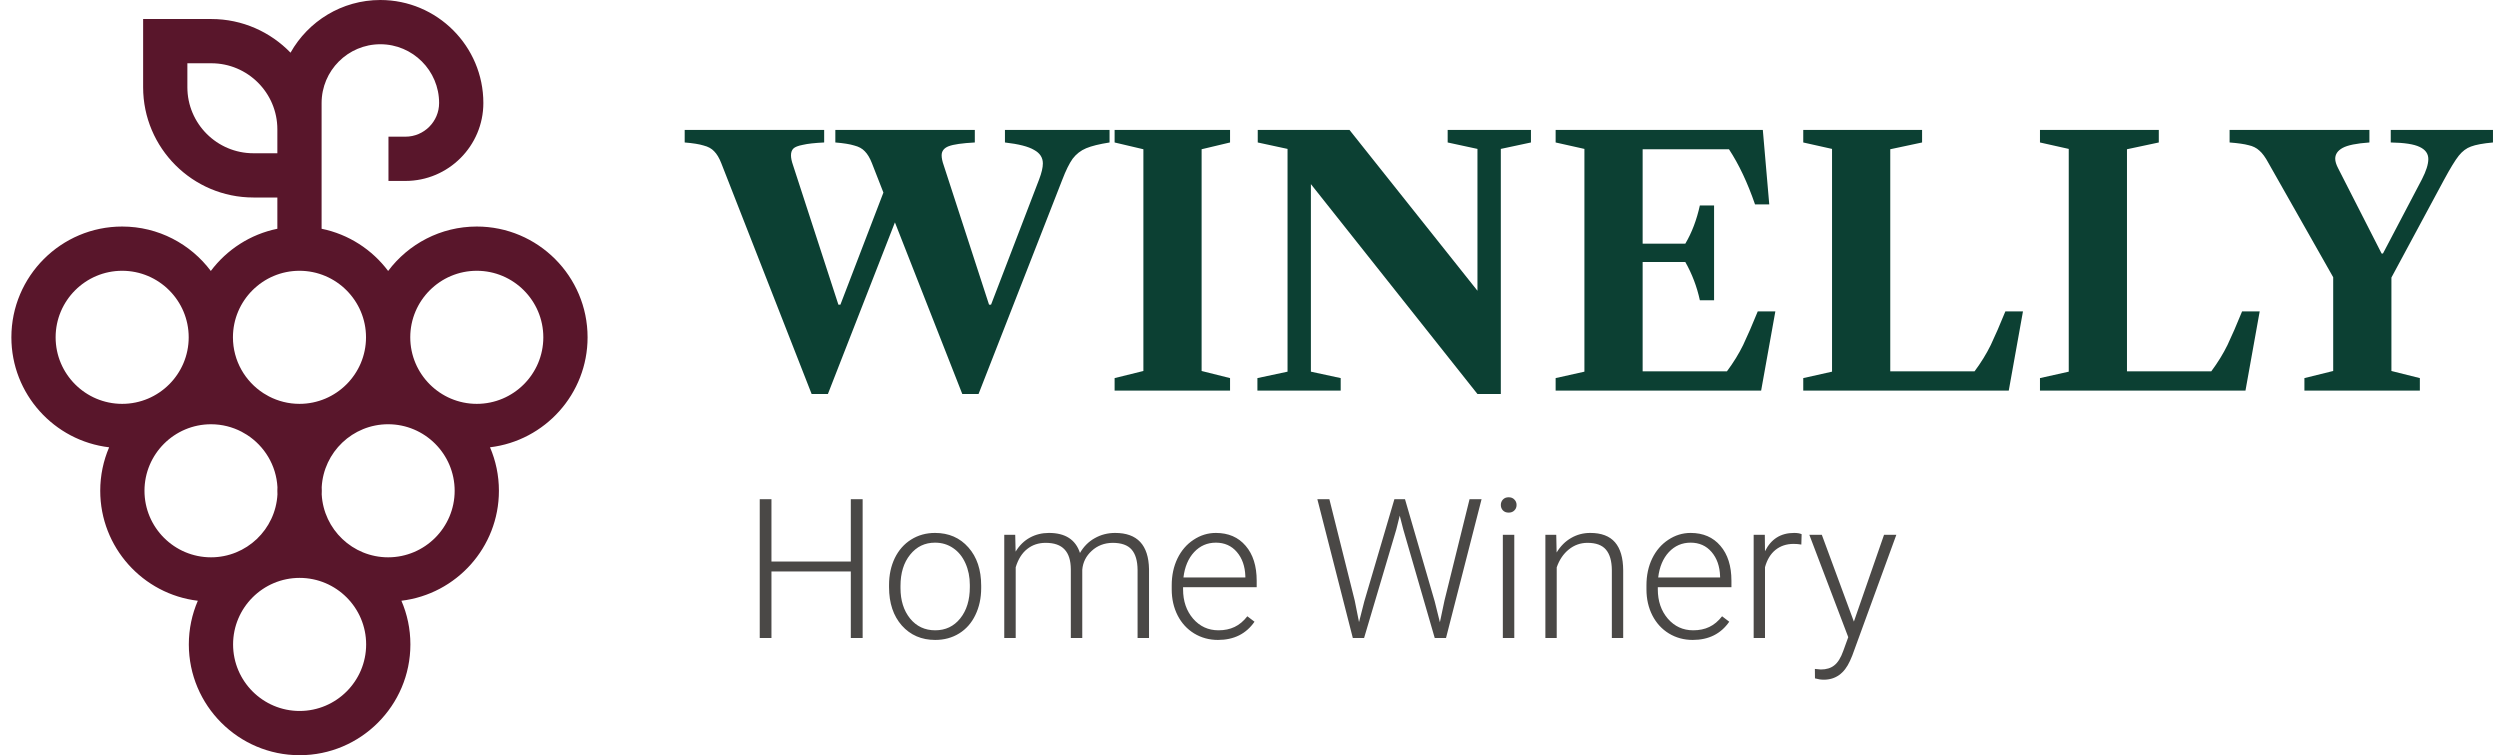
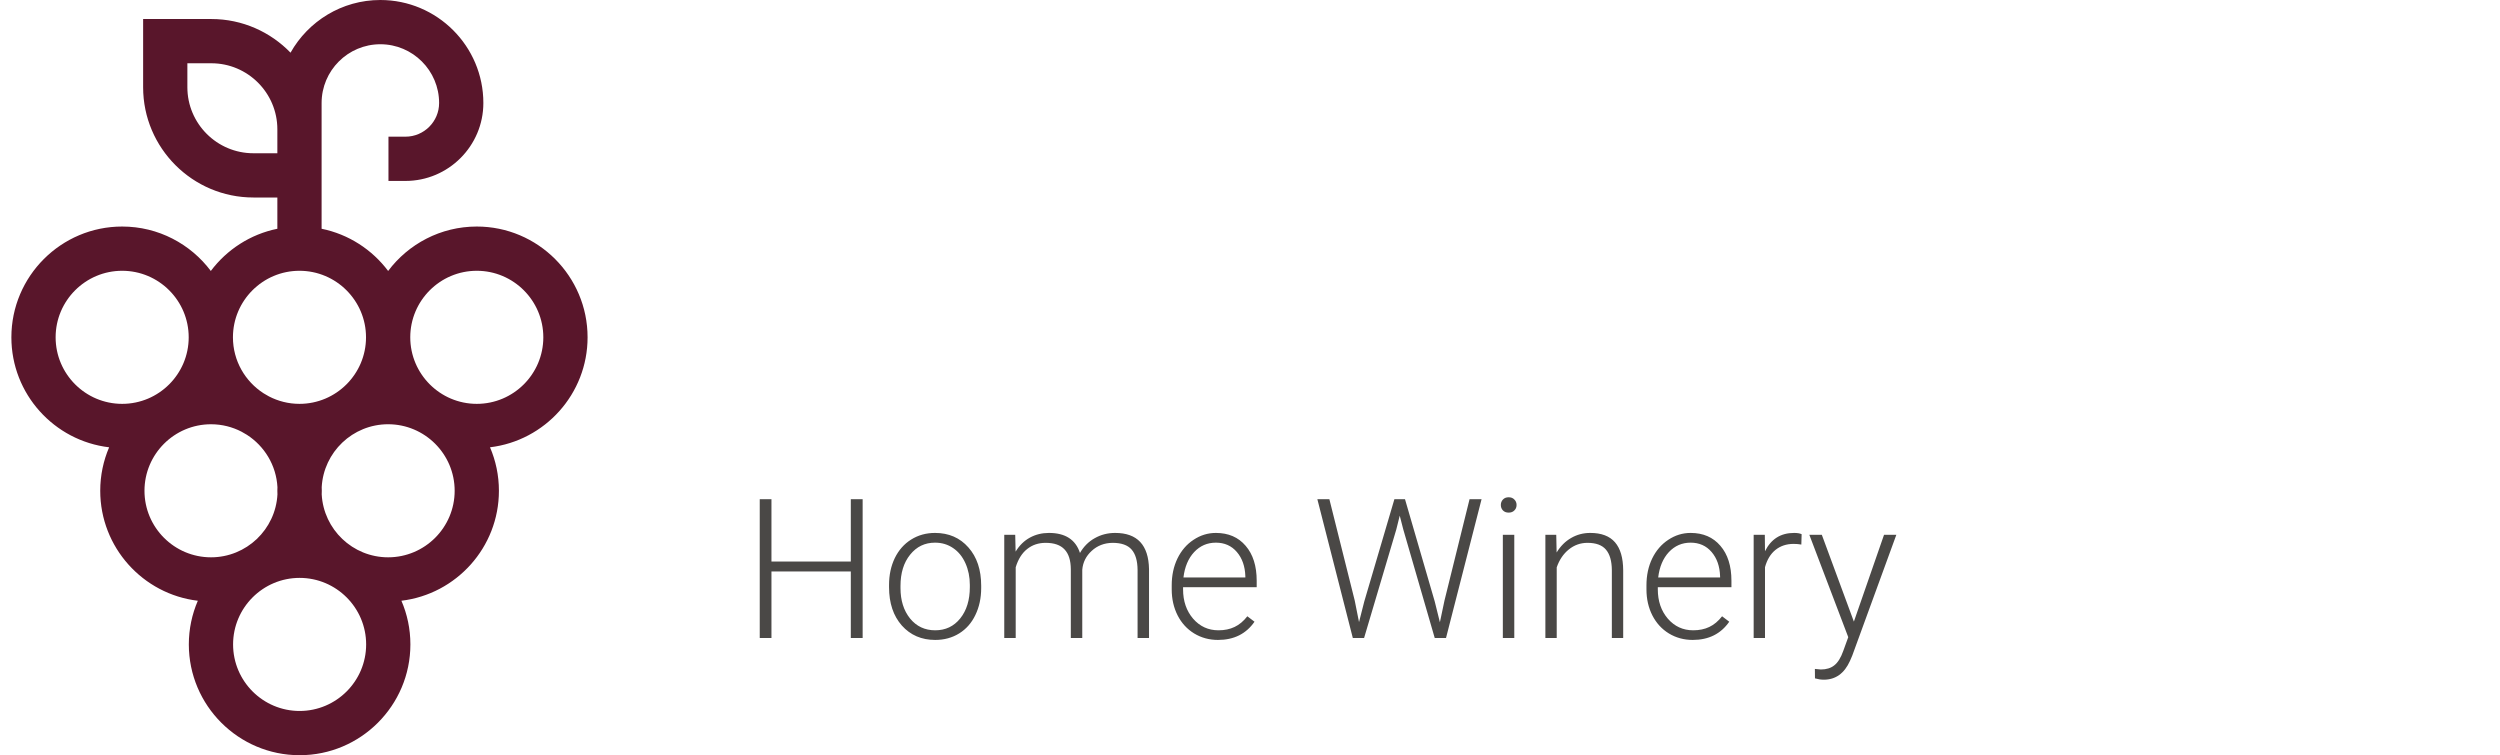
<svg xmlns="http://www.w3.org/2000/svg" width="192" height="58" viewBox="0 0 192 58" fill="none">
-   <path d="M55.392 12.528C55.236 12.129 55.054 11.826 54.846 11.618C54.655 11.41 54.387 11.263 54.04 11.176C53.711 11.072 53.225 10.994 52.584 10.942V9.98H63.296V10.942C62.568 10.977 62.022 11.037 61.658 11.124C61.294 11.193 61.051 11.289 60.93 11.41C60.809 11.531 60.748 11.705 60.748 11.93C60.748 12.138 60.8 12.389 60.904 12.684L64.388 23.396H64.544L67.846 14.79L66.962 12.528C66.806 12.129 66.624 11.826 66.416 11.618C66.225 11.41 65.957 11.263 65.61 11.176C65.281 11.072 64.795 10.994 64.154 10.942V9.98H74.866V10.942C73.895 10.994 73.228 11.089 72.864 11.228C72.5 11.367 72.318 11.601 72.318 11.93C72.318 12.138 72.37 12.389 72.474 12.684L75.958 23.396H76.114L79.806 13.776C79.997 13.273 80.092 12.866 80.092 12.554C80.092 12.103 79.867 11.757 79.416 11.514C78.983 11.254 78.237 11.063 77.18 10.942V9.98H85.214V10.942C84.434 11.063 83.836 11.211 83.42 11.384C83.004 11.557 82.657 11.826 82.38 12.19C82.12 12.554 81.851 13.1 81.574 13.828L75.152 30.26H73.904L68.73 17.078L63.582 30.26H62.334L55.392 12.528ZM85.602 10.942V9.98H94.468V10.942L92.284 11.462V28.492L94.468 29.038V30H85.602V29.038L87.812 28.492V11.462L85.602 10.942ZM113.469 30.26L100.677 14.14V28.544L102.965 29.038V30H96.569V29.038L98.883 28.544V11.436L96.595 10.942V9.98H103.641L113.469 22.33V11.436L111.181 10.942V9.98H117.577V10.942L115.263 11.436V30.26H113.469ZM136.347 23.916L135.255 30H119.473V29.038L121.683 28.544V11.436L119.473 10.942V9.98H135.385L135.879 15.7H134.787C134.215 14.036 133.548 12.623 132.785 11.462H126.155V18.716H129.431C129.934 17.867 130.306 16.887 130.549 15.778H131.641V23.058H130.549C130.324 22.018 129.951 21.039 129.431 20.12H126.155V28.518H132.629C133.132 27.842 133.548 27.166 133.877 26.49C134.206 25.797 134.579 24.939 134.995 23.916H136.347ZM145.172 28.518H151.646C152.149 27.842 152.565 27.166 152.894 26.49C153.224 25.797 153.596 24.939 154.012 23.916H155.364L154.272 30H138.49V29.038L140.7 28.544V11.436L138.49 10.942V9.98H147.616V10.942L145.172 11.462V28.518ZM163.352 28.518H169.826C170.329 27.842 170.745 27.166 171.074 26.49C171.403 25.797 171.776 24.939 172.192 23.916H173.544L172.452 30H156.67V29.038L158.88 28.544V11.436L156.67 10.942V9.98H165.796V10.942L163.352 11.462V28.518ZM179.189 28.492V21.29L174.223 12.528C173.981 12.077 173.747 11.757 173.521 11.566C173.296 11.358 173.019 11.219 172.689 11.15C172.377 11.063 171.892 10.994 171.233 10.942V9.98H181.971V10.942C180.983 11.011 180.299 11.15 179.917 11.358C179.536 11.566 179.345 11.843 179.345 12.19C179.345 12.398 179.423 12.649 179.579 12.944L182.907 19.47H183.011L186.001 13.776C186.331 13.135 186.495 12.615 186.495 12.216C186.495 11.8 186.27 11.488 185.819 11.28C185.386 11.072 184.649 10.959 183.609 10.942V9.98H191.461V10.942C190.699 11.011 190.135 11.115 189.771 11.254C189.425 11.375 189.113 11.609 188.835 11.956C188.558 12.303 188.177 12.927 187.691 13.828L183.661 21.316V28.492L185.845 29.038V30H176.979V29.038L179.189 28.492Z" fill="#0C4033" />
  <path d="M66.251 49H65.342V43.888H59.248V49H58.348V38.336H59.248V43.126H65.342V38.336H66.251V49ZM68.279 44.92C68.279 44.159 68.426 43.473 68.719 42.862C69.017 42.252 69.434 41.778 69.971 41.441C70.513 41.1 71.126 40.929 71.81 40.929C72.864 40.929 73.719 41.3 74.373 42.042C75.027 42.779 75.355 43.758 75.355 44.979V45.162C75.355 45.929 75.206 46.62 74.908 47.235C74.615 47.845 74.2 48.316 73.663 48.648C73.126 48.98 72.513 49.147 71.824 49.147C70.774 49.147 69.92 48.778 69.261 48.041C68.606 47.298 68.279 46.317 68.279 45.096V44.92ZM69.158 45.162C69.158 46.109 69.402 46.888 69.891 47.498C70.384 48.104 71.028 48.407 71.824 48.407C72.615 48.407 73.255 48.104 73.743 47.498C74.236 46.888 74.483 46.085 74.483 45.089V44.92C74.483 44.315 74.371 43.761 74.146 43.258C73.921 42.755 73.606 42.367 73.201 42.093C72.796 41.815 72.332 41.676 71.81 41.676C71.028 41.676 70.391 41.983 69.898 42.599C69.405 43.209 69.158 44.01 69.158 45.001V45.162ZM77.969 41.075L77.999 42.364C78.291 41.886 78.658 41.527 79.097 41.288C79.537 41.048 80.025 40.929 80.562 40.929C81.812 40.929 82.606 41.441 82.942 42.467C83.226 41.974 83.604 41.595 84.078 41.331C84.551 41.063 85.074 40.929 85.645 40.929C87.344 40.929 88.211 41.856 88.245 43.712V49H87.366V43.778C87.361 43.07 87.207 42.545 86.905 42.203C86.607 41.861 86.119 41.69 85.44 41.69C84.81 41.7 84.278 41.905 83.843 42.306C83.409 42.701 83.167 43.185 83.118 43.756V49H82.239V43.712C82.234 43.033 82.073 42.528 81.756 42.196C81.443 41.859 80.96 41.69 80.306 41.69C79.754 41.69 79.28 41.849 78.885 42.166C78.489 42.479 78.196 42.945 78.006 43.565V49H77.127V41.075H77.969ZM93.54 49.147C92.867 49.147 92.256 48.98 91.71 48.648C91.168 48.316 90.745 47.855 90.442 47.264C90.14 46.669 89.988 46.002 89.988 45.265V44.95C89.988 44.188 90.135 43.502 90.428 42.892C90.726 42.281 91.138 41.803 91.665 41.456C92.193 41.105 92.764 40.929 93.379 40.929C94.341 40.929 95.103 41.258 95.665 41.917C96.231 42.572 96.514 43.468 96.514 44.605V45.096H90.86V45.265C90.86 46.163 91.116 46.913 91.629 47.513C92.147 48.109 92.796 48.407 93.577 48.407C94.046 48.407 94.459 48.321 94.815 48.15C95.176 47.98 95.503 47.706 95.796 47.33L96.346 47.748C95.701 48.68 94.766 49.147 93.54 49.147ZM93.379 41.676C92.72 41.676 92.164 41.917 91.71 42.401C91.26 42.884 90.987 43.534 90.889 44.349H95.643V44.254C95.618 43.492 95.401 42.872 94.991 42.394C94.581 41.915 94.043 41.676 93.379 41.676ZM104.043 46.122L104.373 47.777L104.776 46.195L107.09 38.336H107.903L110.188 46.195L110.584 47.791L110.936 46.122L112.862 38.336H113.785L111.053 49H110.188L107.771 40.658L107.5 39.603L107.237 40.658L104.761 49H103.897L101.172 38.336H102.095L104.043 46.122ZM116.297 49H115.418V41.075H116.297V49ZM115.264 38.783C115.264 38.617 115.318 38.477 115.425 38.365C115.533 38.248 115.679 38.19 115.865 38.19C116.05 38.19 116.197 38.248 116.304 38.365C116.417 38.477 116.473 38.617 116.473 38.783C116.473 38.949 116.417 39.088 116.304 39.2C116.197 39.312 116.05 39.369 115.865 39.369C115.679 39.369 115.533 39.312 115.425 39.2C115.318 39.088 115.264 38.949 115.264 38.783ZM119.52 41.075L119.549 42.43C119.847 41.942 120.218 41.571 120.662 41.317C121.106 41.058 121.597 40.929 122.134 40.929C122.984 40.929 123.616 41.168 124.031 41.647C124.446 42.125 124.656 42.843 124.661 43.8V49H123.79V43.792C123.785 43.084 123.633 42.557 123.335 42.21C123.042 41.864 122.571 41.69 121.922 41.69C121.38 41.69 120.899 41.861 120.479 42.203C120.064 42.54 119.756 42.997 119.556 43.573V49H118.685V41.075H119.52ZM130 49.147C129.327 49.147 128.716 48.98 128.169 48.648C127.627 48.316 127.205 47.855 126.902 47.264C126.6 46.669 126.448 46.002 126.448 45.265V44.95C126.448 44.188 126.595 43.502 126.888 42.892C127.186 42.281 127.598 41.803 128.125 41.456C128.653 41.105 129.224 40.929 129.839 40.929C130.801 40.929 131.563 41.258 132.125 41.917C132.691 42.572 132.974 43.468 132.974 44.605V45.096H127.32V45.265C127.32 46.163 127.576 46.913 128.089 47.513C128.606 48.109 129.256 48.407 130.037 48.407C130.506 48.407 130.918 48.321 131.275 48.15C131.636 47.98 131.963 47.706 132.256 47.33L132.806 47.748C132.161 48.68 131.226 49.147 130 49.147ZM129.839 41.676C129.18 41.676 128.624 41.917 128.169 42.401C127.72 42.884 127.447 43.534 127.349 44.349H132.103V44.254C132.078 43.492 131.861 42.872 131.451 42.394C131.041 41.915 130.503 41.676 129.839 41.676ZM138.343 41.822C138.157 41.788 137.959 41.771 137.75 41.771C137.203 41.771 136.739 41.925 136.358 42.232C135.982 42.535 135.713 42.977 135.552 43.558V49H134.681V41.075H135.538L135.552 42.335C136.016 41.398 136.761 40.929 137.786 40.929C138.03 40.929 138.223 40.96 138.365 41.024L138.343 41.822ZM142.378 47.74L144.693 41.075H145.638L142.254 50.348L142.078 50.758C141.644 51.72 140.972 52.201 140.064 52.201C139.854 52.201 139.629 52.166 139.39 52.098L139.383 51.373L139.837 51.417C140.267 51.417 140.613 51.31 140.877 51.095C141.146 50.885 141.373 50.521 141.558 50.003L141.946 48.934L138.958 41.075H139.917L142.378 47.74Z" fill="#4A4846" />
  <path d="M45.126 25.906C45.126 21.215 41.309 17.398 36.618 17.398C33.836 17.398 31.362 18.74 29.809 20.81C28.58 19.173 26.776 17.991 24.699 17.569V7.911C24.699 5.423 26.723 3.398 29.211 3.398C31.7 3.398 33.724 5.423 33.724 7.911C33.724 9.337 32.563 10.497 31.137 10.497H29.834V13.896H31.137C34.437 13.896 37.122 11.211 37.122 7.911C37.122 3.549 33.574 0 29.211 0C26.253 0 23.669 1.634 22.313 4.046C20.772 2.454 18.615 1.461 16.23 1.461H10.992V6.699C10.992 11.369 14.791 15.168 19.462 15.168H21.301V17.569C19.224 17.991 17.419 19.173 16.191 20.81C14.638 18.74 12.164 17.398 9.382 17.398C4.691 17.398 0.874 21.215 0.874 25.906C0.874 30.259 4.16 33.856 8.381 34.353C7.942 35.379 7.698 36.508 7.698 37.692C7.698 42.041 10.977 45.635 15.193 46.138C14.749 47.168 14.502 48.301 14.502 49.492C14.502 54.183 18.319 58 23.01 58C27.702 58 31.518 54.183 31.518 49.492C31.518 48.301 31.272 47.167 30.828 46.137C35.04 45.632 38.317 42.039 38.317 37.692C38.317 36.507 38.073 35.378 37.633 34.352C41.847 33.848 45.126 30.254 45.126 25.906ZM19.462 11.77C16.665 11.77 14.39 9.495 14.39 6.699V4.859H16.23C19.026 4.859 21.301 7.134 21.301 9.93V11.77H19.462ZM23 20.796C25.817 20.796 28.11 23.088 28.11 25.906C28.11 28.724 25.817 31.016 23 31.016C22.155 31.016 21.357 30.808 20.654 30.443C20.519 30.36 20.382 30.28 20.243 30.205C18.829 29.295 17.89 27.709 17.89 25.906C17.89 23.088 20.182 20.796 23 20.796ZM4.272 25.906C4.272 23.088 6.564 20.796 9.382 20.796C12.2 20.796 14.492 23.088 14.492 25.906C14.492 28.724 12.2 31.016 9.382 31.016C6.564 31.016 4.272 28.724 4.272 25.906ZM11.096 37.692C11.096 34.875 13.388 32.583 16.206 32.583C17.051 32.583 17.848 32.79 18.551 33.155C18.686 33.238 18.823 33.318 18.963 33.394C20.304 34.257 21.217 35.728 21.308 37.416C21.305 37.508 21.301 37.6 21.301 37.692C21.301 37.785 21.305 37.877 21.308 37.969C21.164 40.658 18.93 42.802 16.206 42.802C13.388 42.802 11.096 40.51 11.096 37.692ZM23.01 54.602C20.193 54.602 17.901 52.309 17.901 49.492C17.901 46.674 20.193 44.382 23.01 44.382C25.828 44.382 28.12 46.674 28.12 49.492C28.12 52.309 25.828 54.602 23.01 54.602ZM29.809 42.802C27.084 42.802 24.851 40.658 24.707 37.968C24.71 37.877 24.714 37.785 24.714 37.692C24.714 37.599 24.71 37.508 24.707 37.416C24.851 34.726 27.084 32.582 29.809 32.582C32.626 32.582 34.918 34.874 34.918 37.692C34.918 40.51 32.626 42.802 29.809 42.802ZM36.618 31.016C33.8 31.016 31.508 28.724 31.508 25.906C31.508 23.089 33.8 20.796 36.618 20.796C39.435 20.796 41.727 23.089 41.727 25.906C41.727 28.724 39.435 31.016 36.618 31.016Z" fill="#59162B" />
</svg>